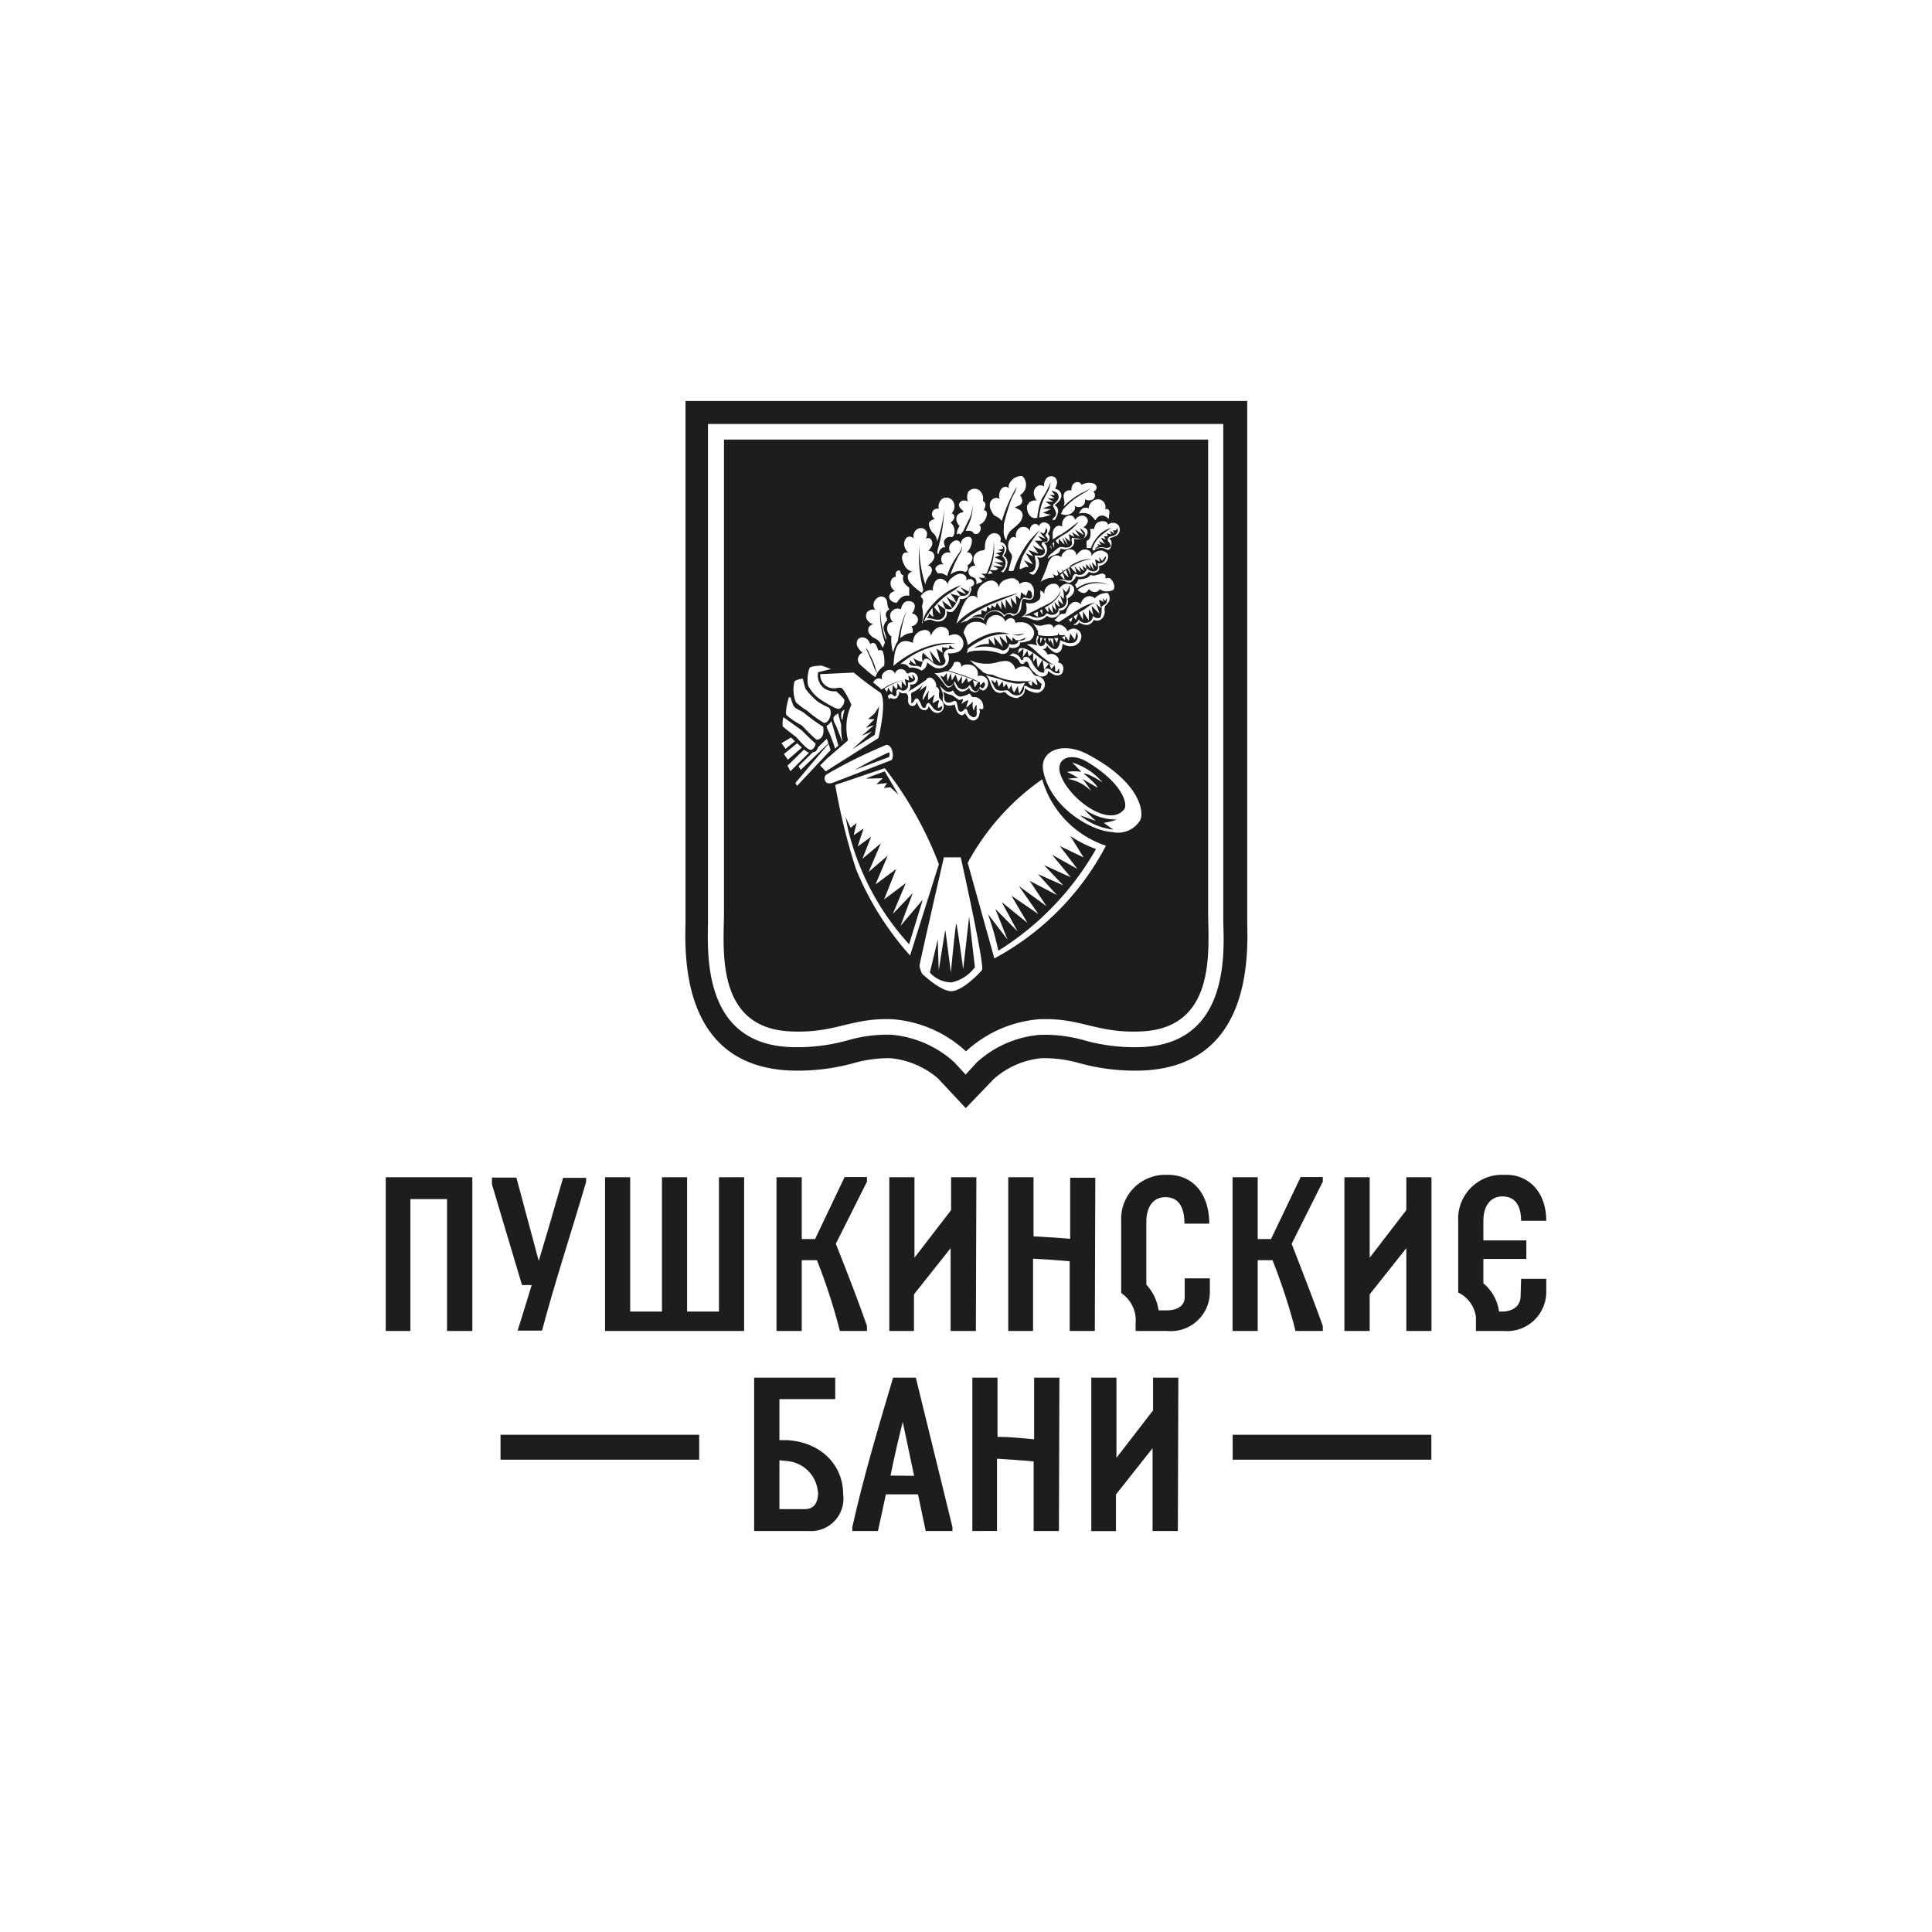
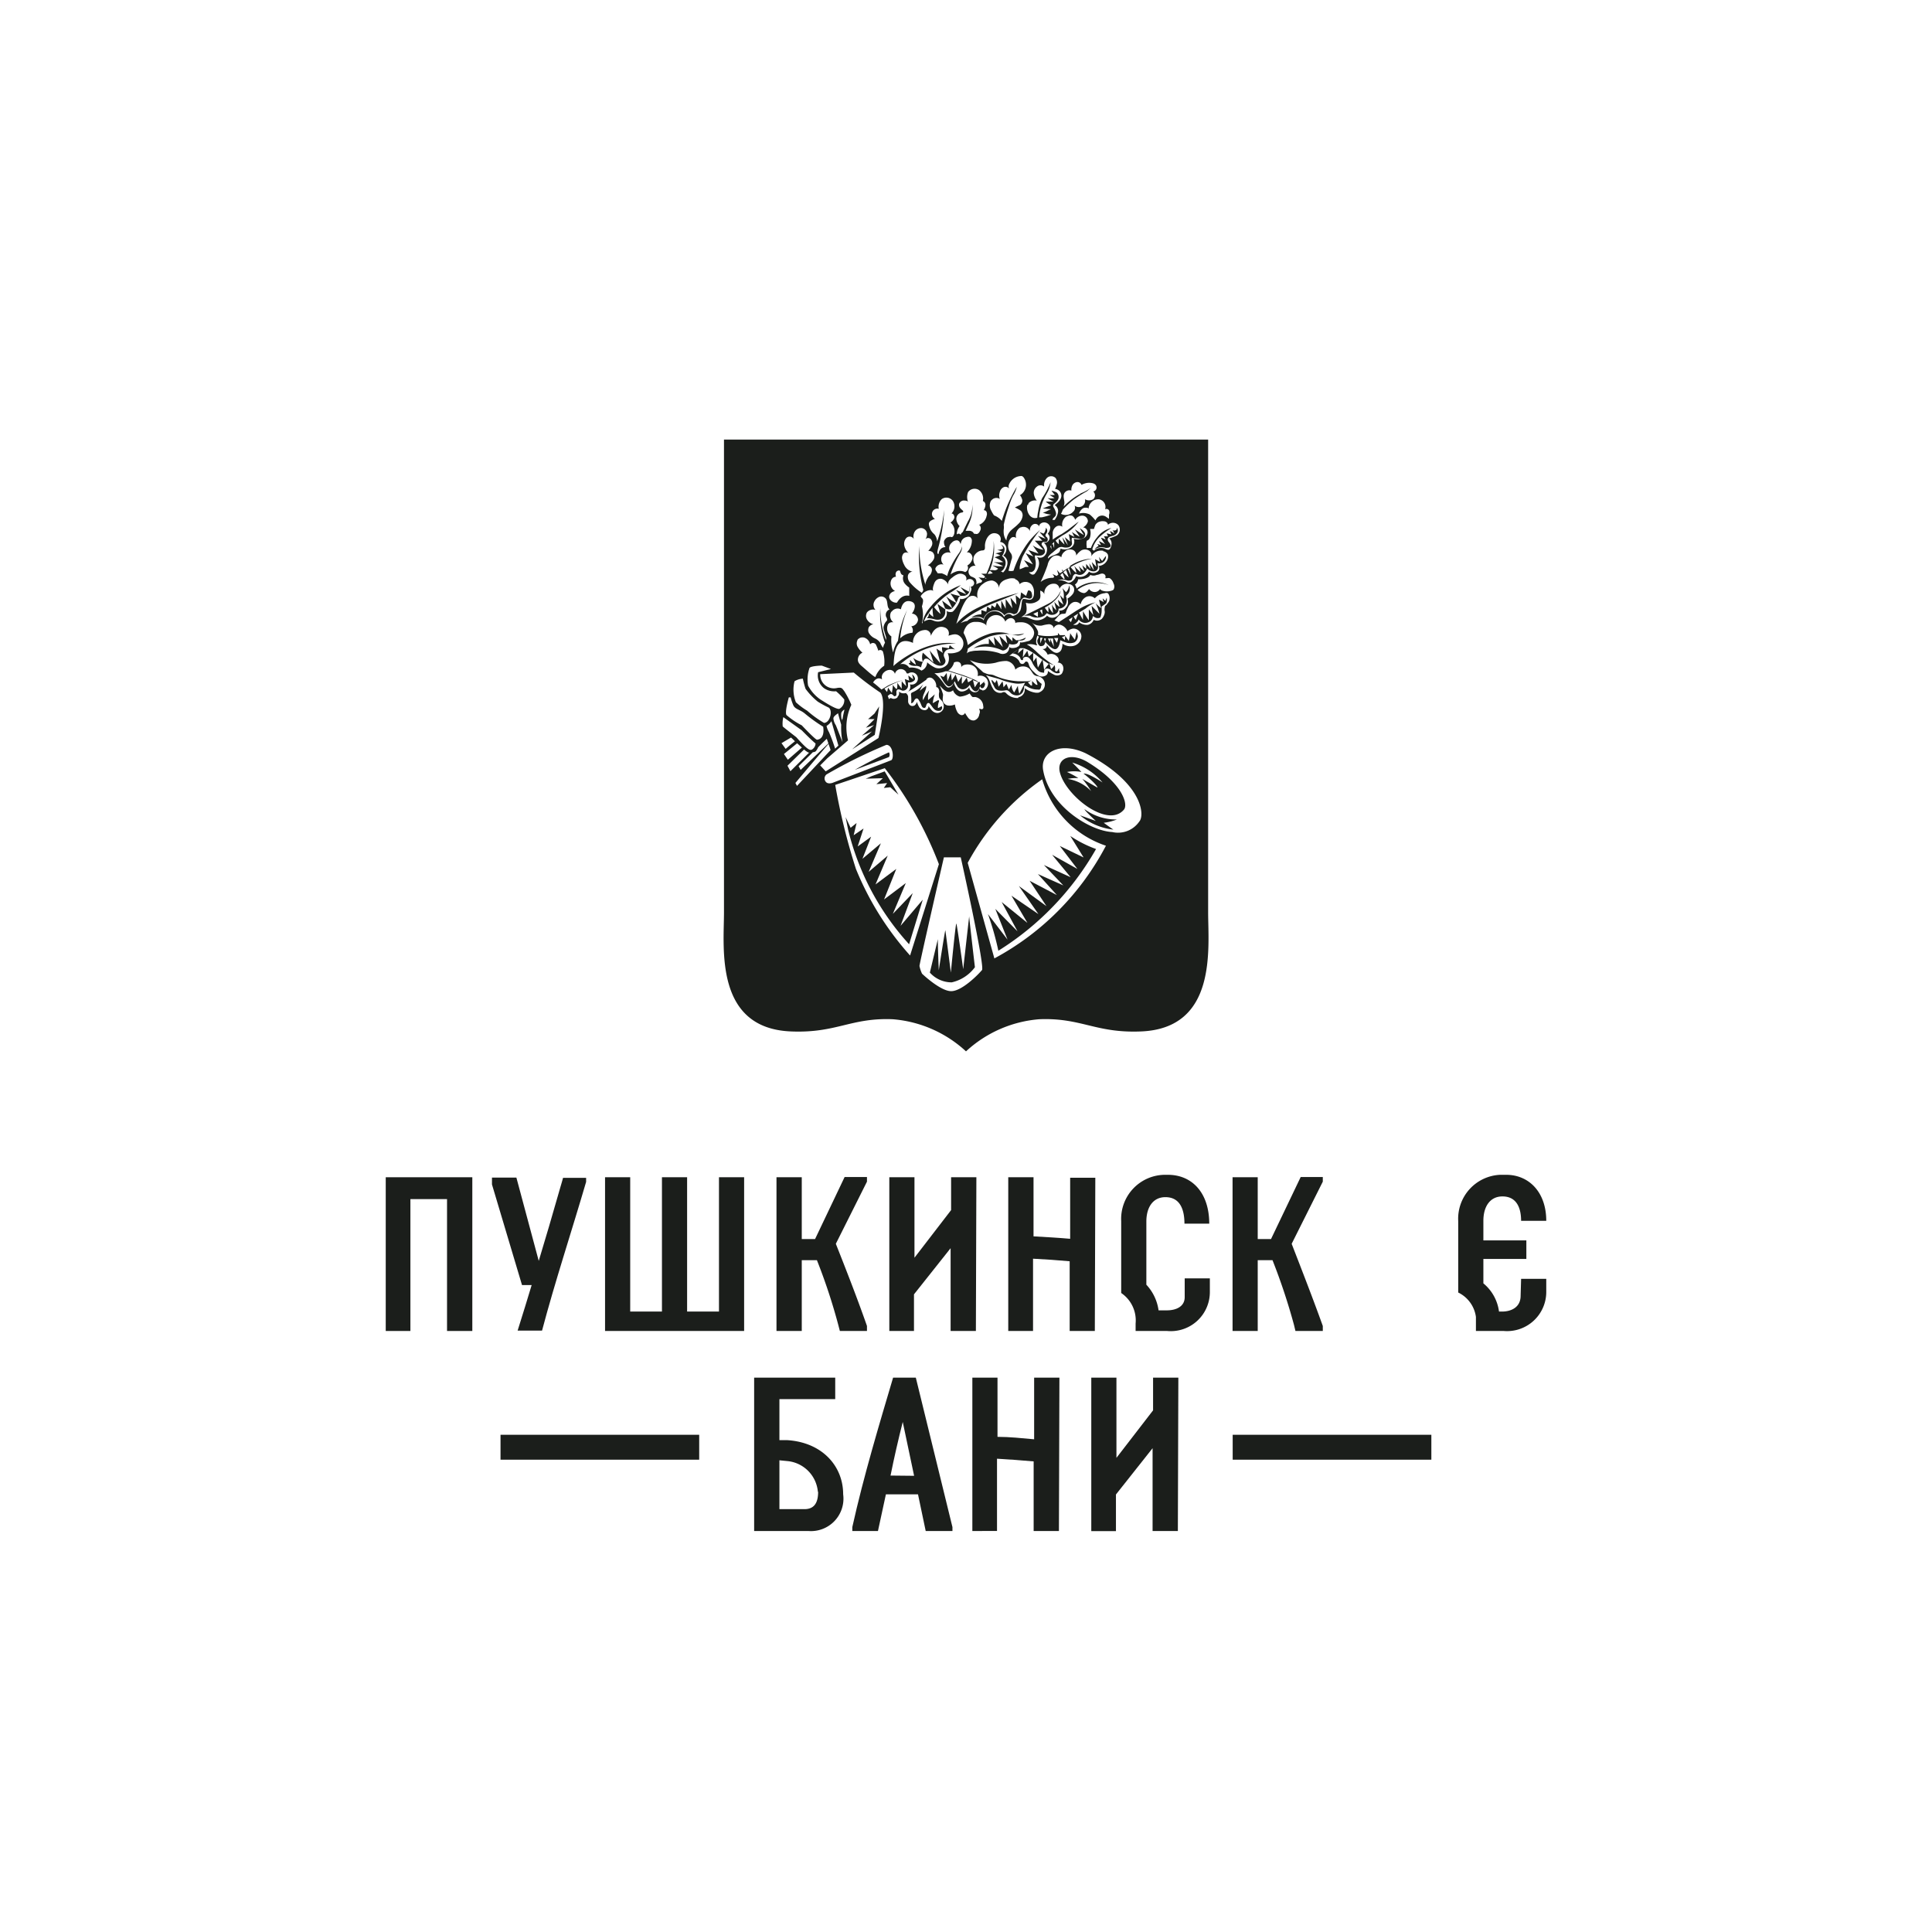
<svg xmlns="http://www.w3.org/2000/svg" id="Слой_1" data-name="Слой 1" viewBox="0 0 158.22 158.22">
  <defs>
    <style>.cls-1{fill:#1b1e1b;}</style>
  </defs>
-   <path class="cls-1" d="M102.14,75.53c0-.29,0-.56,0-.81V32.84h-46V74.72c0,.25,0,.52,0,.81-.07,2.92-.26,11.79,8.6,12.14a17.25,17.25,0,0,0,5.19-.61,10.32,10.32,0,0,1,3-.4,7,7,0,0,1,3.88,1.65l2.28,2.44,2.31-2.4a6.85,6.85,0,0,1,3.91-1.69,10.44,10.44,0,0,1,3.06.4,17.14,17.14,0,0,0,5.18.61C102.4,87.32,102.21,78.45,102.14,75.53ZM93.47,85.75a15.23,15.23,0,0,1-4.66-.55,11.8,11.8,0,0,0-3.65-.45A8.69,8.69,0,0,0,80,87l-.92,1-.92-1A8.77,8.77,0,0,0,73,84.74a11.59,11.59,0,0,0-3.59.46,15.3,15.3,0,0,1-4.67.55c-7-.27-6.82-7.21-6.76-10.17,0-.31,0-.6,0-.86v-40h42.2v40c0,.26,0,.55,0,.86C100.29,78.54,100.45,85.48,93.47,85.75Z" />
  <path class="cls-1" d="M73.75,75.82l1-2.68-1.63,1.7,1.06-2.52-1.78,1.34,1-2.5L71.7,72.43l1-2.36L71.14,71.4l1-2.34-1.51,1.27.71-1.81-1.1.8.48-1.47-.81.55.24-1-.49.39-.41-.87.2,1a21.44,21.44,0,0,0,5,9.41l1.12-3.65Z" />
  <path class="cls-1" d="M77.87,79.65s-.43-3.36-.45-3.46-.54,3.27-.54,3.27-.1-2.42-.07-2.56-.66,2.75-.66,2.75a2.4,2.4,0,0,0,1.79.8,3.25,3.25,0,0,0,1.9-1.24s-.47-4-.47-4.17l-.49,4.33s-.5-3.64-.56-3.73S77.87,79.65,77.87,79.65Z" />
  <path class="cls-1" d="M86.79,69.28l1.44,1.88L86.16,70l1.52,1.84-2.19-1,1.59,1.67L85,71.58l1.55,1.72-2.23-1.17,1.38,2.08-2.26-1.65,1.6,2.3-2.21-1.51,1.31,2.23-2.11-1.71,1.3,2.4-1.82-1.84,1,2.52-1.6-2.09a23.71,23.71,0,0,1,.85,3,23.54,23.54,0,0,0,8-8.33,9.52,9.52,0,0,1-2.11-1.07l1.09,1.76Z" />
  <polygon class="cls-1" points="71.77 64.22 72.65 64.13 72.38 64.53 72.91 64.47 73.58 65.08 72.45 63.17 71.36 63.57 70.9 63.77 72.3 63.73 71.77 64.22" />
  <path class="cls-1" d="M70,63.05,72.8,62a.38.38,0,0,0,0-.39A30.63,30.63,0,0,0,70,63.05Z" />
  <path class="cls-1" d="M89,62.37c-1.33-.75-2.39-.27-2.23.75.34,1.91,3.88,4.76,5.25,3.21C92.43,65.94,92,64.17,89,62.37Zm.84,2.11-1.2-.69a7.75,7.75,0,0,1,.72,1,3.38,3.38,0,0,0-1.92-1,3.51,3.51,0,0,1,.87-.07,7.45,7.45,0,0,0-.93-.5,3.18,3.18,0,0,1,1.18,0s-.33-.36-.75-.77a5.15,5.15,0,0,1,2.48,1.63s-1.22-.82-1.56-.72C88.67,63.28,89.75,64.16,89.88,64.48Z" />
  <path class="cls-1" d="M89.74,67.23l-1.29-.46a5.11,5.11,0,0,0,2.73,1.17c-.49-.33-.79-.56-.79-.56a4.33,4.33,0,0,0,1.08-.27,4.37,4.37,0,0,1-2.65-.84C88.78,66.35,89.74,67.23,89.74,67.23Z" />
  <path class="cls-1" d="M72,57.85l-.39.59-.52.45h.53l-.71.71.67-.22-1,.87.83-.35-1.63,1.47,1.86-1.19Z" />
-   <path class="cls-1" d="M79.76,58.21a1,1,0,0,1-.06-.76l-.55.51c0-.21.1-.42.16-.63a1.44,1.44,0,0,0-.58.35l.13-.34s0-.08,0-.09l-.32.08L78.07,57c-.13-.11-.28-.1-.44-.16a4.37,4.37,0,0,1-.43-.22c.21.26,0,.67.29.88a.53.53,0,0,0,.41,0c.11,0,.22-.15.34-.09s.12.14.13.22l.08.35c0,.12.07.26.18.3s.25-.07.34-.17a.2.2,0,0,1,.09-.06c.1,0,.15.11.18.21a.66.66,0,0,0,.35.43.3.3,0,0,0,.2.05.26.26,0,0,0,.19-.19.83.83,0,0,0,0-.27v-.57A.79.79,0,0,0,79.76,58.21Z" />
  <path class="cls-1" d="M77.71,53s.06,0,0,.07-.06,0-.1,0L77.15,53a1,1,0,0,0,.07.47l-.53-.35c.11.4.22.81.34,1.21-.31-.34-.61-.7-.9-1.07l.32,1-.87-.81a1.07,1.07,0,0,0,0,.75,1.49,1.49,0,0,1-.8-.33,2.45,2.45,0,0,1,.23.56,1.32,1.32,0,0,1-.48-.4,2.48,2.48,0,0,1,0,.27l-.1,0c0,.15.24.21.37.23s.17,0,.26,0a.82.82,0,0,1,.37.13,1.76,1.76,0,0,1,.21-.58.4.4,0,0,1,.1-.12.32.32,0,0,1,.33.06c.15.1.29.24.45.34a.88.88,0,0,0,.54.16.41.41,0,0,0,.37-.37c0-.17-.12-.31-.14-.47a.52.52,0,0,1,.32-.49,1.06,1.06,0,0,1,.61,0,3.65,3.65,0,0,1-.43-.35Z" />
  <path class="cls-1" d="M74.62,57.59c.11,0,.19-.1.24-.2s.13-.21.24-.19a.22.22,0,0,1,.14.13,1.79,1.79,0,0,1,.2.39,1,1,0,0,0,.09.18.2.2,0,0,0,.19.07c.08,0,.11-.13.14-.22s.08-.18.17-.18a.18.18,0,0,1,.14.09c.11.12.19.27.31.39a.5.5,0,0,0,.46.16c.16,0,.28-.25.18-.38l-.25.14-.06,0s0-.06,0-.1a1.35,1.35,0,0,1,.08-.4.14.14,0,0,0,0-.11.11.11,0,0,0-.11,0l-.39.23a2.59,2.59,0,0,1,.17-.73l-.55.47a1.82,1.82,0,0,1,.09-.8,3.54,3.54,0,0,0-.5.81c-.14-.38.29-.76.25-1.17a4.17,4.17,0,0,0-.53.41,5.12,5.12,0,0,1,.3-.57,2.14,2.14,0,0,1-.81.65c-.17.08-.22.08-.2.27A3.28,3.28,0,0,1,74.62,57.59Z" />
-   <path class="cls-1" d="M71.94,55.3a2.85,2.85,0,0,1-.29-.75,6.42,6.42,0,0,0-.37-.85c-.07-.12-.11-.25-.17-.37s-.18-.22-.24-.35c.23.55.5,1.07.69,1.63A3.08,3.08,0,0,0,71.94,55.3Z" />
  <path class="cls-1" d="M90.9,43.48l.12.28a2.28,2.28,0,0,1-.38-.09,1.53,1.53,0,0,0,.1.25H90.4a1.16,1.16,0,0,1,.14.28,1,1,0,0,0-.38-.16,3.58,3.58,0,0,0,.34.52L90,44.31a2.59,2.59,0,0,0,.17.33l-.31-.09.11.16a.83.83,0,0,0-.34.3,1,1,0,0,1,.92-.14c.14,0,.38,0,.41-.19a.59.59,0,0,0-.14-.27.34.34,0,0,1-.1-.28.28.28,0,0,1,.15-.17l.22-.07a.58.58,0,0,0,.43-.31.37.37,0,0,0-.07-.38.16.16,0,0,1-.08.22.34.34,0,0,1-.26,0,1,1,0,0,1,.15.28A1.62,1.62,0,0,0,90.9,43.48Z" />
  <path class="cls-1" d="M98.94,74.72V36H59.29V74.72c0,2.9-.79,9.51,5.51,9.75,3.71.15,4.87-1.14,8.31-1a10,10,0,0,1,6,2.63,10,10,0,0,1,6-2.63c3.44-.14,4.61,1.15,8.31,1C99.72,84.23,98.94,77.62,98.94,74.72ZM91.58,43a.6.6,0,0,1-.12.85,4.19,4.19,0,0,1-.62.24.54.54,0,0,1,.19.44c0,.14-.09.46-.23.49s-.31-.1-.45-.13a.85.85,0,0,0-.76.21s-.09-.07-.14-.1a2.3,2.3,0,0,1,.57-1,5.91,5.91,0,0,1,1-.76,2,2,0,0,0-1.16.75,2.9,2.9,0,0,0-.52.89.69.69,0,0,0-.24,0H89a.11.11,0,0,1,0-.08,1.46,1.46,0,0,1,0-.51s.11-.06.15-.09a.5.5,0,0,0,.12-.21,1.27,1.27,0,0,0,0-.67h.32a2.38,2.38,0,0,1,.13-.36.81.81,0,0,1,.19-.18.79.79,0,0,1,.5-.09c.15,0,.33.13.32.29A.6.6,0,0,1,91.58,43Zm-1.12,7a.54.54,0,0,1,0,.25,1,1,0,0,1-.22.42.58.58,0,0,1-.67.09.7.7,0,0,1-.48.41,1,1,0,0,1-.71-.21.35.35,0,0,1-.22.21.84.84,0,0,1-.27,0c.07-.06.21-.11.26-.18a.66.66,0,0,0,.19-.26A.65.65,0,0,0,89,51c.52-.1.47-.54.53-.55a.48.48,0,0,0,.58.12.1.1,0,0,0,0,0,1.5,1.5,0,0,0,.11-.55c0-.18,0-.35,0-.35l.33-.23c.15-.12.08-.5.08-.5l-.11.27L90.3,49a1.23,1.23,0,0,0,.1.32,3.29,3.29,0,0,0-.4-.21s.12.54.18.7a4.29,4.29,0,0,1-.45-.4,4.1,4.1,0,0,1,.31.86l-.64-.65a5.59,5.59,0,0,0,.14.76l-.37-.48s0,.6,0,.9c-.18-.23-.48-.75-.48-.75s0,.47,0,.72l-.33-.6.53-.32a3.3,3.3,0,0,1,.83-.52,4.19,4.19,0,0,0-1.33.54c-.38.22-.73.47-1.09.7l-.59.38-.36-.15c.21-.17.34-.46.62-.53.09,0,.28,0,.31-.06a1.77,1.77,0,0,1,.18-.45.86.86,0,0,1,.41-.43.56.56,0,0,1,.63.16.88.88,0,0,1,.44-.6.64.64,0,0,1,.72.11,1.2,1.2,0,0,1,.82-.42.32.32,0,0,1,.24,0,.36.36,0,0,1,.1.15.67.67,0,0,1,0,.52,1.12,1.12,0,0,1-.16.22c0,.06-.15.12-.17.19S90.44,49.89,90.46,50Zm-5.07,3.16a.91.91,0,0,1,.41.46.64.64,0,0,1,.75.13.44.44,0,0,1,.15.25.24.24,0,0,1-.1.26.45.45,0,0,1,.43.24.61.61,0,0,1,0,.51.42.42,0,0,1-.13.21.59.59,0,0,1-.64,0,2.6,2.6,0,0,1-.45-.28.36.36,0,0,1-.23.41.59.59,0,0,1-.5,0,1.49,1.49,0,0,1-.4-.31,1.46,1.46,0,0,1-.4-.53,1.06,1.06,0,0,0-.09-.25.16.16,0,0,0-.22-.06.44.44,0,0,0-.08.1.23.23,0,0,1-.34,0,.56.56,0,0,1-.09-.17,1,1,0,0,0-.66-.42l-.14,0a7,7,0,0,1,.91-.63l.16,0h.09a2.15,2.15,0,0,1,.38.15,4.49,4.49,0,0,1,.69.44,9.42,9.42,0,0,0,1,.7c-.14.15-.38.49-.38.49L85.38,54l-.38.67a5.26,5.26,0,0,1-.12-.83l-.26.34a7.17,7.17,0,0,1,0-.73l-.36.31-.13-.47-.37.55.06-.73-.46.4.09-.36-.53.37a.76.76,0,0,1,.63.35.39.39,0,0,0,.07.16.12.12,0,0,0,.16,0,.36.36,0,0,0,0-.09c.06-.17.33-.19.48-.07a1.29,1.29,0,0,1,.31.47,2.21,2.21,0,0,0,.36.49.6.6,0,0,0,.47.25.12.12,0,0,0,.11,0s0-.08,0-.13a.25.25,0,0,1,.26-.2.5.5,0,0,1,.32.15,1.37,1.37,0,0,0,.3.19.46.46,0,0,0,.41,0,.62.62,0,0,1-.06-.38,1.48,1.48,0,0,0-.13.21c0,.06-.15.1-.2,0a.13.13,0,0,1,0-.1c0-.12,0-.23-.06-.35a.79.79,0,0,1-.28.32,2.44,2.44,0,0,0-.15-.48,2.3,2.3,0,0,0,.39.17,9,9,0,0,1-1.39-1.07,4.46,4.46,0,0,0-.63-.52l-.2-.11a1.41,1.41,0,0,1,.76.06l.1,0a.47.47,0,0,1-.09-.36c0-.16.06-.29.09-.43a.29.29,0,0,0,.12.07c0,.11-.09.21-.12.32a.51.51,0,0,0,.21.46.19.19,0,0,0,.16,0c.26,0,.28-.35.28-.35s.5.64.83.61.4-.73.4-.73a3.07,3.07,0,0,0,.43.17,1,1,0,0,0,.74,0,.61.61,0,0,0,.27-.5,1.33,1.33,0,0,0-.1-.34l-.14.63a5.3,5.3,0,0,1-.39-.54c0,.21-.08.43-.11.64l-.34-.48,0,0a2.71,2.71,0,0,1-.4,0,2.21,2.21,0,0,1-.15-.18l0,.18A3.89,3.89,0,0,1,85,52a.74.74,0,0,0,0-.31,2.11,2.11,0,0,0-.53-.73,1.08,1.08,0,0,0,.86.27,2.83,2.83,0,0,1,.58-.11c.19,0,.41.17.37.36a.47.47,0,0,1,.6-.3.93.93,0,0,1,.54.51,1,1,0,0,1,.45-.21.65.65,0,0,1,.69.6.83.83,0,0,1-.55.79,1.11,1.11,0,0,1-1-.16,1.33,1.33,0,0,1-.09.49.45.45,0,0,1-.38.27.55.55,0,0,1-.3-.11,1.72,1.72,0,0,1-.51-.53C85.75,53.06,85.59,53.16,85.39,53.15Zm-2,4a1.24,1.24,0,0,1-1-.4.35.35,0,0,0-.13-.08c-.07,0-.14,0-.21.05a.66.66,0,0,1-.74-.36c-.16-.25-.22-.55-.36-.81a1.53,1.53,0,0,0-.21-.27c.37.14.76.21,1.17.35a5.42,5.42,0,0,0,1.3.34,2.07,2.07,0,0,0,.74-.07l-.47.9a2.41,2.41,0,0,1-.12-.65l-.3.55a1,1,0,0,1-.22-.63l-.22.39-.2-.47-.24.29a3.85,3.85,0,0,0-.08-.49l-.32.44a5.62,5.62,0,0,0-.15-.55,2.13,2.13,0,0,1-.16.25,3.2,3.2,0,0,0-.25-.27c-.07.11.14.44.19.55a.69.69,0,0,0,.13.2.63.63,0,0,0,.23.12,1.41,1.41,0,0,0,.54,0,.45.45,0,0,1,.2,0,.72.72,0,0,1,.22.17.72.72,0,0,0,.51.24.56.56,0,0,0,.5-.24,1,1,0,0,0,.13-.41s0-.09,0-.12a.14.14,0,0,1,.15,0,.37.37,0,0,1,.14.07,1.61,1.61,0,0,0,.83.22.37.37,0,0,0,.15,0,.31.31,0,0,0,.11-.22l.06-.24a2,2,0,0,1-.46-.46c0,.18.08.35.12.53a0,0,0,0,1,0,0s-.07,0-.1,0-.24-.2-.35-.31l0,.29s0,0,0,.06-.09,0-.12,0l-.22-.24a1.92,1.92,0,0,0,.31-.18.86.86,0,0,1-.41.09h0c-.26,0-.55,0-.71,0a5.65,5.65,0,0,1-1.23-.21,6.39,6.39,0,0,1-.73-.27c-.22-.1-.39-.05-.6-.13s-.19-.08-.29-.12c-.38-.37-.87-.76-1.09-1a3.28,3.28,0,0,0,2.12.21,2.93,2.93,0,0,1,.87-.14.85.85,0,0,1,.73.71.89.89,0,0,1,.88-.23c.32.1.39.32.57.56s.38.16.61.28a.68.68,0,0,1,0,1.2.75.75,0,0,1-.18.08h-.21a1.93,1.93,0,0,1-.91-.38A.63.63,0,0,1,83.4,57.1Zm-3.2,1.38a.58.58,0,0,1-.42.46.53.53,0,0,1-.46-.19,2.65,2.65,0,0,1-.28-.43.28.28,0,0,1-.32.18.54.54,0,0,1-.31-.25,1.81,1.81,0,0,1-.2-.62,1.07,1.07,0,0,1-.55.09.5.5,0,0,1-.42-.33c-.06-.19,0-.39,0-.57a3.27,3.27,0,0,0-.28-.72c.09,0,.56.82,1.1.37a.82.82,0,0,0,.56.52,1.87,1.87,0,0,0,.8-.26s.17.27.24.29a.68.68,0,0,0,.2,0,.78.78,0,0,1,.67.75.29.29,0,0,1,0,.18.15.15,0,0,1-.16.07c-.06,0-.12-.08-.17,0A.42.42,0,0,1,80.2,58.48Zm-6.69-1.43a.44.44,0,0,1-.46.09s-.11-.07-.16,0a.15.15,0,0,0-.09.06h0A.87.87,0,0,0,72.7,57c.13-.12.26-.25.43-.08s.05.07.09.09.16,0,.19-.09a2,2,0,0,0,0-.23.25.25,0,0,1,.08-.21.26.26,0,0,1,.21,0l.2.08a.42.42,0,0,0,.38-.17.36.36,0,0,0,.08-.19,3.19,3.19,0,0,0,0-.32.58.58,0,0,0,.54-.18.21.21,0,0,0,0-.23.54.54,0,0,0-.21-.24,1.65,1.65,0,0,1,.09.4l-.39-.31a2,2,0,0,0,.07.42l-.36-.13.11.58a3.05,3.05,0,0,1-.36-.41,5.31,5.31,0,0,0,0,.62,5.13,5.13,0,0,1-.36-.48c0,.17,0,.52-.08.51a1.93,1.93,0,0,1-.29-.34c0,.21-.08.66-.08.66s-.22-.29-.31-.44l-.08.36a3,3,0,0,1-.22-.28A7.06,7.06,0,0,1,74,55.68a7.13,7.13,0,0,0-1.27.46l-.54.33c-.22-.2-.45-.4-.69-.58.18-.29.44-.44.74-.25a.54.54,0,0,1,.16-.58.69.69,0,0,1,.5-.2.44.44,0,0,1,.39.33.5.5,0,0,1,.42-.39.51.51,0,0,1,.51.26s0,.08.08.09a.18.18,0,0,0,.09,0,.5.5,0,1,1,.13.89.57.57,0,0,1-.22.66.59.59,0,0,1-.69-.07A.39.39,0,0,1,73.51,57.05Zm-.49-7a.6.6,0,0,1,.77-.21s.12-.83.8-.65.13,1,.09,1a.53.53,0,0,1,.51.52.61.61,0,0,1-.55.52.51.51,0,0,1,.09.53,1.56,1.56,0,0,0-1,.46,8.25,8.25,0,0,1,.57-2.33,7.92,7.92,0,0,0-.75,2.53,2.74,2.74,0,0,0-.4.95A3.61,3.61,0,0,1,73,52.12a.79.79,0,0,1-.27-1,.41.41,0,0,1,.44-.15A.67.67,0,0,1,73,50.08Zm3.55-2.44a.51.51,0,0,1,.6-.25.86.86,0,0,1,.5.47c-.08-.23.14-.47.35-.61A1.42,1.42,0,0,1,78.5,47a.59.59,0,0,1,.5.1.38.38,0,0,1,.1.48.4.4,0,0,1,.41-.15.35.35,0,0,1,.27.33.31.31,0,0,1-.3.29c.17.16,0,.43-.09.65s-.63.47-.79.31c.14.17-.42,1-.6,1.09a.62.62,0,0,1-.48-.06.68.68,0,0,1-.36.79.84.84,0,0,1-.35.07c-.47,0-.52-.34-1.14,0a1.79,1.79,0,0,1,.2-.42l.19-.29a.47.47,0,0,1-.16.44s.14,0,.18,0a3.73,3.73,0,0,1,.46.09.87.87,0,0,0,.48,0,.63.63,0,0,0,.39-.52,2.11,2.11,0,0,0,0-.26s0-.11,0-.11.36.17.55,0a.12.12,0,0,0,.05-.05,2.22,2.22,0,0,0,.44-.72.4.4,0,0,1,.11-.2c.11-.1.28-.05.42-.07a.52.52,0,0,0,.4-.33.68.68,0,0,0,0-.52.86.86,0,0,1,0,.45.05.05,0,0,1,0,.05s0,0-.07,0l-.64-.35c.11.18.35.4.45.58-.2-.1-.82-.35-.82-.35s.3.38.36.49c-.19,0-.84-.21-.84-.21a3.93,3.93,0,0,1,.5.77,3.19,3.19,0,0,1-.84-.54,7.6,7.6,0,0,1,.51,1c-.19-.18-.84-.64-.84-.64l.28.72-.65-.45c.07.24.18.58.25.82a2.82,2.82,0,0,1-.53-.56l0,0a5.87,5.87,0,0,1,1.19-1.09,8.29,8.29,0,0,0,1-.71,6,6,0,0,0-1,.48,5.71,5.71,0,0,0-1.46,1.27,2.87,2.87,0,0,0-.67,1.22s0,.09,0,.14l-.06,0a2.76,2.76,0,0,0,0-1.37c.22-.71,0-.59-.1-.83.28-.48.91-.62,1.06-.4C76.3,48.27,76.48,47.83,76.57,47.64Zm3.23-2.17a.85.85,0,0,1,.63-.42c.25,0,.25-.13.24-.37,0-.5.37-1.23,1-1a.48.48,0,0,1,.24.67.58.58,0,0,1,.51.46.73.73,0,0,1-.25.66.67.67,0,0,1,.34.68,1.19,1.19,0,0,1-.36.71.24.24,0,0,0-.19-.08.59.59,0,0,0,.18-.13.61.61,0,0,0,.15-.26.69.69,0,0,0-.22-.88s.55-.74-.13-.95a.36.36,0,0,1,.21.34,1.72,1.72,0,0,1-.5.11c.09,0,.33.08.43.12a3,3,0,0,1-.55.16,2.44,2.44,0,0,1,.4.16l-.47.16a4.27,4.27,0,0,1,.71.39,3.81,3.81,0,0,1-.79,0,5.56,5.56,0,0,1,.78.34,2.91,2.91,0,0,1-.88-.07c.12.08.34.19.47.27a.38.38,0,0,1-.34.13,1,1,0,0,0-.34,0,4.69,4.69,0,0,0,.31-2.41,4.62,4.62,0,0,1-.26,1.84,6.23,6.23,0,0,1-.33.85,3.1,3.1,0,0,1-.43,0,3.46,3.46,0,0,1,.31.22c0,.05-.05.09-.07.14l-.49-.06c.09,0,.25.23.34.27h0c0,.05-.06.11-.1.16a.93.93,0,0,0-.39.15.6.6,0,0,0-.08-.48,1.35,1.35,0,0,0-.34-.17.48.48,0,0,1-.18-.58.51.51,0,0,1,.55-.29A.79.79,0,0,1,79.8,45.47Zm3.78-2.29a.56.56,0,0,1,.78.3.55.55,0,0,1,.25-.56.36.36,0,0,1,.52.21c-.07-.17.12-.34.31-.37a.51.51,0,0,1,.58.4.82.82,0,0,1-.21.52.42.42,0,0,1-.33.74.65.65,0,0,1,.27.64.69.69,0,0,1-.28.5.5.5,0,0,1-.55,0,.92.92,0,0,1,.12.88,1.59,1.59,0,0,1-.31.54c-.17.12-.33,0-.46-.16h0a.74.74,0,0,0,.21,0,.44.44,0,0,0,.3-.32,1.35,1.35,0,0,0,0-.77c0-.09-.06-.22,0-.27a.18.18,0,0,1,.1,0,1.28,1.28,0,0,0,.39,0,.42.42,0,0,0,.3-.23c.08-.22-.11-.44-.25-.64a.15.15,0,0,1,0-.09c0-.08.08-.13.15-.15a.85.85,0,0,0,.23,0,.22.22,0,0,0,.09-.3c0-.08-.14-.12-.16-.21s.06-.17.11-.25a.35.35,0,0,0-.08-.4.54.54,0,0,1-.06.25c0,.09-.12.23-.12.23l-.34-.13.49.55L85,43.88l.36.4-.62,0,.72.75a2.17,2.17,0,0,1-.89-.37l.48.68-.83-.3a6.69,6.69,0,0,0,.42.54L84,45.3l.59.92-.73-.35.39.56-.28,0a4.68,4.68,0,0,1-.46.19h0a1.74,1.74,0,0,1,0-.22,5.88,5.88,0,0,1,.23-.79,13.43,13.43,0,0,1,1.44-2.22,9.47,9.47,0,0,0-.83.84A8.12,8.12,0,0,0,83,46.74a.83.83,0,0,1-.41,0s0,0,0,0c.07-.29.16-.58.23-.87a.56.56,0,0,0-.08-.62.93.93,0,0,1-.16-.74.73.73,0,0,1,.21-.44.3.3,0,0,1,.43,0A.78.78,0,0,1,83.58,43.18Zm3.77-.9a.51.51,0,0,1,.49-.06.75.75,0,0,1,.23.32.66.66,0,0,1,.6-.34.46.46,0,0,1,.43.48.8.8,0,0,1-.39.48.41.41,0,0,1,.36.48.58.58,0,0,1-.45.45,1.22,1.22,0,0,1-.68,0,.58.58,0,0,1-.27.75.92.92,0,0,1-.82.05c.05,0-.08.31-.12.33-.34.26-.65.22-.89.5a.48.48,0,0,1,0-.12l0,0a1.26,1.26,0,0,1,.34-.35c.14-.12.28-.25.43-.36a.49.49,0,0,1,.49-.1,1,1,0,0,0,.42,0,.4.4,0,0,0,.28-.27c0-.17-.06-.35,0-.51l.54.07a.55.55,0,0,0,.42-.06.36.36,0,0,0,.06-.46,1,1,0,0,0-.39-.33l.35.56c-.19-.1-.56-.35-.75-.47.12.17.29.43.4.6a4.36,4.36,0,0,1-.64-.39l.21.41-.46-.23.11.61-.44-.36.26.67L87,44l.18.59a2.62,2.62,0,0,1-.46-.48,2.31,2.31,0,0,0,0,.46,1,1,0,0,1-.27-.3,4.83,4.83,0,0,1,.58-.43,3.88,3.88,0,0,0,1.31-1.13l-.91.7-.49.33a4.93,4.93,0,0,0-.73.45l0,0c0-.19,0-.37,0-.57a.69.69,0,0,1,.27-.48.43.43,0,0,1,.52,0A.82.82,0,0,1,87.35,42.28Zm3,2.83a.53.53,0,0,1,.38.26.59.59,0,0,1,0,.37.85.85,0,0,1-.76.58.32.32,0,0,1,0,.39.58.58,0,0,1-.78.07.83.83,0,0,1-1.06.37.88.88,0,0,1-.39.48.4.4,0,0,1-.26.06,1.63,1.63,0,0,1-.19-.09,1.23,1.23,0,0,0-.66-.11,1.16,1.16,0,0,1,.73,0,.43.43,0,0,0,.33,0c.11,0,.14-.18.18-.3S88,47,88.08,47a.7.7,0,0,1,.19.06.5.5,0,0,0,.48-.1,1.09,1.09,0,0,0,.29-.41.66.66,0,0,0,.52.24.36.36,0,0,0,.33-.19c.07-.14,0-.32,0-.48a.55.55,0,0,0,.68-.59c-.11.13-.21.27-.31.41A2.64,2.64,0,0,1,90,45.6l.09.42-.41-.23.11.64-.38-.4.18.68-.39-.58.11.47-.36-.42,0,.41-.32-.3.16.48a2.67,2.67,0,0,1-.46-.43,1.8,1.8,0,0,1,.17.51,3.64,3.64,0,0,1-.53-.51,2.11,2.11,0,0,1,.18.59,2.73,2.73,0,0,1-.47-.49,4.76,4.76,0,0,1,1.76-.69,3.45,3.45,0,0,0-1.72.54l-.1.07,0,0s0,0,0,.06-.14.09-.22.14-.07-.09-.1-.15l.06.18-.28.18a1.34,1.34,0,0,1-.11-.14c0,.05,0,.11.07.17l-.24.15,0,0-.24-.28.12.38-.15.12L86.18,47a.58.58,0,0,1,.15.25l-.08.07h-.11a1.58,1.58,0,0,0-.92.34,13.41,13.41,0,0,0,.57-1.38,1.14,1.14,0,0,1,.36-.64.57.57,0,0,1,.77,0,.63.63,0,0,1,.25-.45.67.67,0,0,1,.61-.18.45.45,0,0,1,.35.49,1.6,1.6,0,0,1,.43-.43.65.65,0,0,1,.59,0,.41.41,0,0,1,.21.51A.91.91,0,0,1,90.36,45.11Zm-3,4.54a.61.61,0,0,1-.61.32.29.29,0,0,1,0,.3.66.66,0,0,1-.24.2.6.6,0,0,1-.74-.08,1.08,1.08,0,0,1-1.22.3c-.17-.06-.34-.14-.51-.19a2.6,2.6,0,0,0-.39,0,1.24,1.24,0,0,0,.32-.23c.24-.26.06-.94.06-.94a1.09,1.09,0,0,0,1-.16c.22-.15.21-.39.18-.63a1.46,1.46,0,0,0,0-.2.51.51,0,0,1,.34.3.77.77,0,0,1,.93-.85.44.44,0,0,1,.3.41.7.7,0,0,1,.88-.38.5.5,0,0,1,.3.27.57.57,0,0,1-.09.53,1.39,1.39,0,0,1-.43.37A.81.81,0,0,1,87.38,49.65Zm-4,3.28c-.09.11-.66.18-.69,0a.57.57,0,0,1-.24.52.64.64,0,0,1-.6,0,4.8,4.8,0,0,0-1.81-.19,1.68,1.68,0,0,0-.45.05c-.09,0-.34.09-.39.19a1.63,1.63,0,0,0,.1-.41,7.57,7.57,0,0,1,1.8-1,5.35,5.35,0,0,1,1.06-.19,2.73,2.73,0,0,1,.57,0,4.64,4.64,0,0,0,.65.11.87.87,0,0,0,.54-.17,2.53,2.53,0,0,1-.55.09,2.56,2.56,0,0,1-.55,0,2.68,2.68,0,0,0-1.91,0,5.59,5.59,0,0,0-1.61.87,3.17,3.17,0,0,0-.35-1,1.41,1.41,0,0,1,.22-.52.9.9,0,0,1,.66-.38H80a1.25,1.25,0,0,1,.43.07c.13.05.33.13.35.27a.8.8,0,0,1,1.55-.36.54.54,0,0,1,.49-.29.37.37,0,0,1,.32.43c0-.1.43-.09.51-.09a1.08,1.08,0,0,1,.86.43.72.72,0,0,1,.18.44.77.77,0,0,1-.42.66c-.07,0-.72.22-.74.08A.4.4,0,0,1,83.41,52.93Zm4.18-5.67a2.55,2.55,0,0,1-.44-.43,2,2,0,0,1,.23-.18Zm-.14-.66.11-.09.07,0a3,3,0,0,1,.14.57A4.48,4.48,0,0,1,87.45,46.6Zm-.26.8-.29-.33.18-.18A1.87,1.87,0,0,1,87.19,47.4Zm-1-2.84.21-.21c0,.17,0,.34,0,.5A1.21,1.21,0,0,1,86.24,44.56Zm0,.4-.11-.24s0,0,0,0l.07-.08Zm-3,2.44a.53.53,0,0,1,.38.41.7.7,0,0,1,.95,0,1,1,0,0,1,.23.58c0,.24,0,.48-.17.63s-.44,0-.68,0-.1.8-.35,1.06a.93.93,0,0,1-.5.32h-.08a.41.41,0,0,0-.25-.15.45.45,0,0,0-.42.25.89.89,0,0,0-1.67.3c0-.13-.41-.31-.78-.24a.86.86,0,0,0-.56.26,1.74,1.74,0,0,0-.56.19A6.45,6.45,0,0,1,80.15,50a9.25,9.25,0,0,1,1-.51l2.27-.93A16.49,16.49,0,0,0,80,49.81a6.2,6.2,0,0,0-1,.63,4.2,4.2,0,0,0-.68.65c.18-.62.63-2.05,1.12-2.25a.51.51,0,0,1,.63.17,1.08,1.08,0,0,1,.44-1.2,1.21,1.21,0,0,1,.72-.27.67.67,0,0,1,.58.65c0-.44.31-.67.73-.78A1,1,0,0,1,83.16,47.4Zm-2.44-.06a.25.25,0,0,1,0-.07.94.94,0,0,1,.12.09h0ZM80.9,47c0-.09.1-.17.14-.26a.75.75,0,0,1,.26.21A2.57,2.57,0,0,1,80.9,47ZM76.07,50.2a4.15,4.15,0,0,1,.3-.43,3.81,3.81,0,0,0,.07.75A1.42,1.42,0,0,1,76.07,50.2Zm-.39,1.4a.46.46,0,0,1,.55.48c.2-.5.61-.92,1.19-.67a.5.5,0,0,1,.25.65c.31-.08.67-.25,1,.1a.76.76,0,0,1-.15,1.2,1.69,1.69,0,0,1-.91.13,1,1,0,0,1,0,.88.91.91,0,0,1-1,.32,2.59,2.59,0,0,1-.68-.45.75.75,0,0,1-.47.68,1.43,1.43,0,0,0-1-.24.65.65,0,0,0-.74-.28,6.94,6.94,0,0,1,4.56-1.7c-2.36-.37-4.74,1.47-5.12,1.85.09-.45-.06-2.64,1.61-1.9A1,1,0,0,1,75.68,51.6Zm.2,4a.51.51,0,0,1,.22-.11.41.41,0,0,1,.32.12.77.77,0,0,1,.25.66c.17,0,.25.22.25.39a1,1,0,0,0,0,.49,1.37,1.37,0,0,0,.19.22.69.69,0,0,1,.16.63.54.54,0,0,1-.5.39.61.61,0,0,1-.43-.19,1.93,1.93,0,0,1-.3-.39.32.32,0,0,1-.29.35.55.55,0,0,1-.45-.22,1.65,1.65,0,0,1-.21-.47.54.54,0,0,1-.19.3.34.34,0,0,1-.35,0,.42.42,0,0,1-.18-.32c0-.13,0-.26,0-.39a.41.41,0,0,0-.19-.3A19.69,19.69,0,0,0,75.88,55.65Zm4.57.9a.26.26,0,0,1-.27-.18.31.31,0,0,1-.23.36.47.47,0,0,1-.43-.11.4.4,0,0,1-.15-.33c0,.19-.38.42-.66.39s-.53-.42-.59-.75c-.07.22-.26.45-.49.42s-.51-.75-1.11-1.17a2.28,2.28,0,0,0,.91-.16l.24,0,.73.23c.42.14.84.28,1.26.44a3.07,3.07,0,0,1-.38.24l-.11-.39s-.36.53-.39.5,0-.43,0-.61c-.11.15-.31.47-.31.47l-.21-.61-.31.48-.08-.61-.28.7-.06-.7-.25.33L77,55.33s.35.73.63.86.56-.4.56-.4a2.18,2.18,0,0,0,.14.29c.1.15.08.2.3.32.47.21.79-.32.79-.32s.2.5.46.53.32-.31.4-.42c0,.07.06.16.13.17a.2.2,0,0,0,.16-.07.48.48,0,0,0,.1-.33l-.06,0a.42.42,0,0,1,0-.15l-.36.32a2.07,2.07,0,0,1,0-.21h0l0,0a.48.48,0,0,1,0-.12l-.06.09a2.3,2.3,0,0,0-.58-.31c-.25-.11-.51-.21-.77-.3l-1.18-.37a1.09,1.09,0,0,0,.47-.66c.23-.1.63-.11.59.4.11-.29.73-.29,1-.11a.75.75,0,0,1,.34.83.67.67,0,0,1,.74.21.66.66,0,0,1,0,.76A.42.42,0,0,1,80.45,56.55Zm-.76-.8.42.16-.28.43S79.72,55.85,79.69,55.75Zm5.5-3c0-.15,0-.31,0-.47l.19,0Zm.3-.41h.17a1.06,1.06,0,0,1-.09.25A1,1,0,0,0,85.49,52.29Zm.83.7L86,52.31l0,.3a1.73,1.73,0,0,1-.18-.32l.42,0A5.58,5.58,0,0,0,86.32,53Zm0-.74.34,0h0a1.81,1.81,0,0,1-.11.39Zm.92.21-.28-.29a1.33,1.33,0,0,0,.28-.1A2.36,2.36,0,0,0,87.21,52.46Zm.32-1.73.27-.18a1.44,1.44,0,0,1-.13.4A1,1,0,0,1,87.53,50.73Zm.39-.26.1-.07.25-.15-.2.51A1.59,1.59,0,0,1,87.92,50.47Zm2.25-2.14-.12-.08a.51.51,0,0,1-.49.23.59.59,0,0,1-.4-.24c-.07.08-.23.33-.43.33a.78.78,0,0,1-.51-.27,2.67,2.67,0,0,1,2.56-.38,2.55,2.55,0,0,0-2.64.28,1.25,1.25,0,0,0-.14-.33.55.55,0,0,0,.26-.43c.15,0,.83,0,1-.36a.65.65,0,0,0,.53,0c.17,0,.36-.16.54-.09a.25.25,0,0,1,.15.36s.11,0,.15,0a.42.42,0,0,1,.22,0,.76.76,0,0,1,.31.43.52.52,0,0,1,0,.51.48.48,0,0,1-.19.09A1.18,1.18,0,0,1,90.17,48.33ZM90,40.89a.66.66,0,0,1,.35.18.62.62,0,0,1,.15.64.24.24,0,0,1,.32.08.45.45,0,0,1,0,.36s0,.34,0,.34-.2-.14-.23-.16a.56.56,0,0,0-.66,0,.8.8,0,0,0-.22.29,3,3,0,0,0-.46-.48,1.19,1.19,0,0,0-.88-.08.8.8,0,0,1,.35-.45c.13-.05.44-.05.43.07A.8.8,0,0,1,90,40.89Zm-1.49-.47a5.57,5.57,0,0,0-1.41,1.07,1.11,1.11,0,0,0,.07-.29c0-.27-.14-.56,0-.82a.48.48,0,0,1,.57-.2.79.79,0,0,1,.09-.45.51.51,0,0,1,.37-.25.35.35,0,0,1,.37.23,1.24,1.24,0,0,1,.9-.14.46.46,0,0,1,.2.09.33.33,0,0,1-.14.59.42.42,0,0,1,0,.63.64.64,0,0,1-.68,0,.52.52,0,0,1-.23.57.53.53,0,0,1-.62-.05.42.42,0,0,1-.11.5.83.83,0,0,1-1,.18,2.07,2.07,0,0,0,.15-.34,7.74,7.74,0,0,1,.89-.83A11.19,11.19,0,0,1,89,40.24l.36-.31A3.49,3.49,0,0,1,88.46,40.42Zm-4.32.92a.38.38,0,0,1,.08-.17.72.72,0,0,1,.64-.17,1.16,1.16,0,0,1-.25-.59.63.63,0,0,1,.26-.56.46.46,0,0,1,.59,0,.83.83,0,0,1,.23-.71.51.51,0,0,1,.7,0,.6.6,0,0,1,.12.45,1.62,1.62,0,0,1-.16.45.56.56,0,0,1,.52.55c0,.33-.29.58-.55.78a.55.55,0,0,1,.28.55,1.43,1.43,0,0,1-.24.6s0,.05-.06.06l-.06,0-.1,0a.48.48,0,0,1,.08-.16.81.81,0,0,0,.18-.19.42.42,0,0,0,0-.33,1.46,1.46,0,0,0-.18-.38.21.21,0,0,1,0-.2.2.2,0,0,1,.08-.08,1.29,1.29,0,0,0,.17-.16.59.59,0,0,0,.13-.18.48.48,0,0,0-.13-.58,2,2,0,0,0-.41-.14,3.07,3.07,0,0,0,.28.35,2.12,2.12,0,0,1-.44,0l.41.26a1.51,1.51,0,0,1-.56,0,1.92,1.92,0,0,0,.5.29l-.66,0a2,2,0,0,0,.45.3c-.23.08-.46.16-.69.26l.69.06c-.24.06-.44.25-.69.27a1.79,1.79,0,0,0,.68.17,4.22,4.22,0,0,1-.79.23l.1,0a2.58,2.58,0,0,0-.29,0,4.39,4.39,0,0,1,.56-1.83c.07-.13.14-.25.2-.38a2.55,2.55,0,0,0,.18-.67,6.73,6.73,0,0,1-.69,1.3,3.81,3.81,0,0,0-.33,1.09,3,3,0,0,0-.07.52h0C84.29,42.59,84,41.74,84.14,41.34Zm-3-.36a.52.52,0,0,1,.69-.12.81.81,0,0,1,0-.57.59.59,0,0,1,.31-.39.38.38,0,0,1,.46.12.4.4,0,0,1,0-.38,1.1,1.1,0,0,1,.89-.65.44.44,0,0,1,.16,0,.45.45,0,0,1,.13.11,1,1,0,0,1-.33,1.47c.08-.05.22.34.22.39a.45.45,0,0,1-.19.4s-.42.19-.41.2.36.16.5.29a.53.53,0,0,1,.12.44,1.09,1.09,0,0,1-.36.63c-.18.19-.4.34-.59.52a1.27,1.27,0,0,0-.37.82,1.15,1.15,0,0,1-.22-.58,1.86,1.86,0,0,1,0-.33,1.11,1.11,0,0,0,0-.36,13.5,13.5,0,0,1,.43-1.54,5.16,5.16,0,0,1,.33-.85,2.47,2.47,0,0,0,.31-.73,11.82,11.82,0,0,0-1.13,2.48,1.81,1.81,0,0,0-.09.31,1.56,1.56,0,0,0-.64-.45,2.22,2.22,0,0,1-.23-.39A.81.81,0,0,1,81.16,41Zm-2.5,1c.07,0,.14,0,.19-.07s-.17-.19-.24-.3a.41.41,0,0,1-.09-.36.44.44,0,0,1,.33-.26c.14,0,.34,0,.4.12a1.13,1.13,0,0,1,0-.81.66.66,0,0,1,.89-.17.88.88,0,0,1,.32.9.33.33,0,0,1,.21.34.91.91,0,0,1-.14.41.25.25,0,0,1,.24.16.44.44,0,0,1,0,.3,1,1,0,0,1-.61.74.38.38,0,0,1,.09.46c-.06.14-.19.35-.38.28l-.09,0c-.06,0-.1-.12-.16-.16a.48.48,0,0,0-.32-.09l-.25,0,.26-.57a3,3,0,0,0,.29-1.58,2.52,2.52,0,0,1-.37,1.39l-.32.66-.09.19-.1.09a.26.26,0,0,0-.07.16.27.27,0,0,0-.11-.1.25.25,0,0,0-.22.06,1.42,1.42,0,0,1,.08-.41s.13-.3.17-.26a.94.94,0,0,1-.28-.57A.52.52,0,0,1,78.66,42Zm0,2.53a.58.58,0,0,1,.48-.53.41.41,0,0,1,.27,0,.37.37,0,0,1,.15.26,1.34,1.34,0,0,1-.42,1c.25-.06.48.21.47.47a.86.86,0,0,1-.42.6.37.37,0,0,1-.18.54,1,1,0,0,0-.85,0,1.22,1.22,0,0,0-.35.2,9,9,0,0,1,.82-1.79,1.06,1.06,0,0,0,.13-.52,1.62,1.62,0,0,1-.3.62,7.45,7.45,0,0,0-.6,1,3.1,3.1,0,0,0-.32.81l-.11-.07a2.07,2.07,0,0,0-.34-.15,2.64,2.64,0,0,1-.29,0c-.07,0-.07-.06-.11-.12s-.15-.16-.11-.3a.55.55,0,0,1,.67-.29.6.6,0,0,1-.13-.73.59.59,0,0,1,.72-.23.59.59,0,0,1,.08-.84.56.56,0,0,1,.44-.19A.33.33,0,0,1,78.64,44.52ZM76.07,42.9c0-.22.29-.34.5-.41a.44.44,0,0,1,.31-.82.86.86,0,0,1,.25-.8.65.65,0,0,1,.92.18.82.82,0,0,1-.13,1c.16,0,.27.21.23.37a.7.7,0,0,1-.31.37.89.89,0,0,1,.32.82c0,.09-.06.29-.15.35s-.14,0-.19,0L77.6,44a.57.57,0,0,0-.29.32.74.74,0,0,0,.12.49.51.51,0,0,0-.46.24.73.73,0,0,0-.09.22s0,.15-.08.08,0-.29,0-.36a13.43,13.43,0,0,0,.52-3.23,11.24,11.24,0,0,1-.57,2.58,1.14,1.14,0,0,0-.2-.55l-.08-.08a1.14,1.14,0,0,1-.15-.16,1.15,1.15,0,0,1-.21-.43A.72.72,0,0,1,76.07,42.9ZM74,45.32a.35.35,0,0,1,.44,0,1.15,1.15,0,0,1-.37-.59.73.73,0,0,1,.16-.68.39.39,0,0,1,.61.1.75.75,0,0,1,.09-.64.61.61,0,0,1,.57-.26.51.51,0,0,1,.42.45.83.83,0,0,1-.14.47.3.3,0,0,1,.46,0,.52.52,0,0,1,.08.5,1.32,1.32,0,0,1-.3.44.65.65,0,0,1,.34.1.5.5,0,0,1,.09.62,1.41,1.41,0,0,1-.47.47.39.39,0,0,1,.34.36.74.74,0,0,1-.25.53,1.88,1.88,0,0,0-.28.59.61.61,0,0,0,0,.12,10,10,0,0,1-.5-3.19,10.57,10.57,0,0,0,.32,3.58c0,.09-.07.17-.11.26a4.33,4.33,0,0,1-1-.87.71.71,0,0,1-.15-.52.4.4,0,0,1,.38-.34,1,1,0,0,1-.69-.58,1.57,1.57,0,0,1-.16-.46A.55.55,0,0,1,74,45.32Zm-1.09,3.29a.75.75,0,0,1,.39-.21.7.7,0,0,1-.29-.94.43.43,0,0,1,.37-.23.45.45,0,0,1,0-.36.27.27,0,0,1,.31-.14c.09.18.05.31.3.39a.69.69,0,0,0,.13.7,1.62,1.62,0,0,0,.34.3v.68s-.57-.21-1,.55C73.1,49.41,72.6,49,72.92,48.61ZM71,50.15a.65.65,0,0,1,.7-.2.6.6,0,0,1-.08-.72.76.76,0,0,1,.41-.36.49.49,0,0,1,.5.14c.21.25.07.69.32.9a.47.47,0,0,0-.28.61.42.42,0,0,1,.08.26.23.23,0,0,1-.07.1.93.93,0,0,0-.23.53,1.22,1.22,0,0,0,.06.26l.15.5a.51.51,0,0,1,0,.21.31.31,0,0,1,0,.1l0-.06a7.6,7.6,0,0,1-.47-2.61,7.11,7.11,0,0,0,.39,2.83,1.13,1.13,0,0,0-.16.41,1.44,1.44,0,0,1-.23-.4,1.05,1.05,0,0,0-.42-.36,1.12,1.12,0,0,1-.52-.46.57.57,0,0,1,0-.46.55.55,0,0,1,.38-.25.82.82,0,0,1-.51-.36A.58.58,0,0,1,71,50.15Zm-.79,2.27a.52.52,0,0,1,.63-.18.72.72,0,0,1,.42.53.29.29,0,0,1,.46,0,3.13,3.13,0,0,1,.21.52.25.25,0,0,1,.37.06,2.77,2.77,0,0,1,.11,1.17,1.89,1.89,0,0,0-.72.92c-.12,0-.77-.59-1-.79s-.5-.39-.42-.75a.64.64,0,0,1,.36-.45,1.79,1.79,0,0,1-.38-.45A.58.58,0,0,1,70.23,52.42ZM66.3,54.69c.18-.17,1-.18,1-.18l.75.28L67,55.05a1.32,1.32,0,0,0,.47,1.3,1.47,1.47,0,0,0,1,.26,5.22,5.22,0,0,1,.67.67.8.8,0,0,1-.4.77c-.27.07-1.25-.58-1.56-.77a3.22,3.22,0,0,1-1-1.13A2.83,2.83,0,0,1,66.3,54.69Zm1.39,4.76a1.3,1.3,0,0,0,.4-.39l.57,2-.27.25a12.84,12.84,0,0,0-.5-1.35A1.65,1.65,0,0,1,67.69,59.45Zm.15,1.43-2.27,2.17-.17-.3,1.17-1.15a.42.42,0,0,0,.23-.07A1.19,1.19,0,0,0,67,61.2c.22-.23.46-.46.71-.7Zm.61-1.49a1.22,1.22,0,0,1-.2-.55c0-.18.25-.32.38-.43.08.32.17.63.26.94A6.19,6.19,0,0,0,69,60.79C68.81,60.31,68.64,59.85,68.45,59.39Zm.5-.5s0,.09,0,.14a1.78,1.78,0,0,1-.06-.56c0-.18.13-.26.25-.37l0,.1A6.52,6.52,0,0,0,69,58.89Zm-3.88-3.1a1.43,1.43,0,0,1,.68-.21,6.76,6.76,0,0,0,.22.83,5.56,5.56,0,0,0,1,1.05,8.12,8.12,0,0,0,.9.49c.35.26.1,1.25-.39,1.25a8.69,8.69,0,0,1-1.38-1,5.46,5.46,0,0,1-.92-.69A2.75,2.75,0,0,1,65.07,55.79Zm-.47,1.32.15,0a4.44,4.44,0,0,0,.21.63c.14.34.52.36.91.66a13.2,13.2,0,0,0,1.55,1.12v.06s.17.92-.51,1c-.14,0-1.25-1.18-1.25-1.18a6.15,6.15,0,0,1-1.25-.84C64.25,58.32,64.6,57.11,64.6,57.11Zm-.45,1.62,1.51,1.08s.73.75,1.13,1.08a.63.63,0,0,1-.27.48c-.19.13-.42,0-1.31-1,0,0-1-.77-1.11-.88A2.21,2.21,0,0,1,64.15,58.73Zm.63,1.67c.11.1.22.2.32.31-.37.28-.76.62-.76.62L64,60.86Zm.5.47.39.35-1.15,1-.32-.47Zm-.55,2.29-.24-.45,1.36-1.33a1.82,1.82,0,0,0,.35.25h.07Zm.54,1.2-.13-.24s1.36-1.62,2.71-3.2c.06.17.12.33.17.51Zm2.48-2.26,1.7-1.47a4.36,4.36,0,0,1,.27-2.91,6.93,6.93,0,0,0-.58-1.12c-.17-.21-.18-.34-.63-.25a1.12,1.12,0,0,1-1.34-1.14l2.75-.13a24.55,24.55,0,0,0,2.19,1.65c.56.76-.17,3.71-.17,3.71l-4.32,2.73-.45-.49ZM67.61,64a.42.42,0,0,1,.08-.58A40.67,40.67,0,0,1,72.59,61c.56,0,.64,1.16.39,1.26s-4.8,1.85-4.8,1.85S67.78,64.26,67.61,64Zm2.47,7.11a51.63,51.63,0,0,1-1.68-6.83l4.06-1.37a30.56,30.56,0,0,1,4.43,7.86l-2.36,7.48A24.37,24.37,0,0,1,70.08,71.12Zm10.34,8.33c-.25.31-1.67,1.78-2.57,1.73s-2.34-1.43-2.34-1.43a2.74,2.74,0,0,1-.21-.63c0-.21,2-8.9,2-8.9h1.38S80.67,79.13,80.42,79.45Zm1-1-2.17-7.78a19.83,19.83,0,0,1,6.1-6.84,8.09,8.09,0,0,0,5.22,5.44A22.14,22.14,0,0,1,81.43,78.49ZM93.3,67.28a2.11,2.11,0,0,1-2.21.86c-1.8-.09-5.1-2.08-5.65-5-.32-1.52,1.35-2.45,3.47-1.45C93.62,64.12,93.76,66.78,93.3,67.28Z" />
  <path class="cls-1" d="M87.55,47.94a.83.83,0,0,1-.25.56L87,48.16a1.6,1.6,0,0,1,.1.89l-.3-.32.29.79a3.69,3.69,0,0,1-.45-.4,4.09,4.09,0,0,0,.15.6,2.08,2.08,0,0,1-.45-.44s.14.55.16.7a2.06,2.06,0,0,1-.37-.48,6.29,6.29,0,0,1,.11.72,2.41,2.41,0,0,1-.38-.57s0,.4,0,.5a2.88,2.88,0,0,1-.3-.39c.21-.1,1.19-.67,1.31-1.39a2.1,2.1,0,0,1-1,1.06c-.11.07-1.66.83-1.76.88h0l-.27.11.51,0a1.18,1.18,0,0,0,1.18,0l.21-.21a.63.63,0,0,0,.72.06.45.45,0,0,0,.23-.43.65.65,0,0,0,.6-.36.84.84,0,0,0,0-.66l.17-.18A.66.66,0,0,0,87.55,47.94Zm-2.93,2.33L85,50.1c0,.11,0,.3,0,.41A2.71,2.71,0,0,1,84.62,50.27Zm.76.06a4,4,0,0,1-.22-.34l.19-.08C85.34,50,85.39,50.26,85.38,50.33Z" />
  <path class="cls-1" d="M85,52.53v0h0Z" />
  <path class="cls-1" d="M84,52.21a1.66,1.66,0,0,1-.78.23l-.31-.25v.33s-.42-.43-.54-.53c0,.13.13.72.13.72s-.48-.49-.65-.63c.06.24.28.92.28.92l-.74-.85.1.73-.51-.6v.46a1.88,1.88,0,0,0-1.24.35,3.29,3.29,0,0,1,2.33.17.28.28,0,0,0,.15,0,.58.58,0,0,0,.42-.53.86.86,0,0,0,.58,0c.16-.06.19-.28.19-.28S83.93,52.53,84,52.21Z" />
  <path class="cls-1" d="M82.91,49.81l-.55-.75,0,.8L82,49.17s0,.42,0,.74a3,3,0,0,0-.37-.56,1.63,1.63,0,0,1-.14.41l-.28-.2-.07.31-.29-.2-.08.43-.4-.14,0,.35a1.38,1.38,0,0,0-.82.26c.69-.13.86,0,1,.11A1,1,0,0,1,81.65,50a.94.94,0,0,1,.6.39c.3-.26.45-.23.8-.08.23-.14.25.13.52-1a.52.52,0,0,1,.24-.35c.13-.08.44.11.56.06s.2-.09.13-.41-.31-.25-.31-.25l-.16.44-.41-.29-.07.55-.37-.31.06.76-.49-.57Z" />
  <path class="cls-1" d="M38.68,109H36.61V98.2h-3V109H31.59V96.41h7.09Z" />
  <path class="cls-1" d="M48,96.79c-1.2,4.1-2.55,8.18-3.61,12.18h-2c.45-1.45.83-2.64,1.15-3.73h-.79L40.29,97v-.56h2l1.83,6.82c.56-1.85,1.08-3.61,1.79-6.1.08-.23.13-.47.2-.7H48Z" />
  <path class="cls-1" d="M60.94,109H49.55V96.41h2.06v11h2.6v-11h2.06v11h2.61v-11h2.06Z" />
  <path class="cls-1" d="M71,108.59V109H68.78l-.13-.5a47.74,47.74,0,0,0-1.75-5.3H65.66V109H63.59V96.41h2.07v5.06l1.09,0,2.42-5.08H71v.38l-2.55,5.09C69.3,104,70.25,106.44,71,108.59Z" />
  <path class="cls-1" d="M79.92,109H77.85v-6.78l-3,3.78v3H72.83V96.41h2.06V103l3-3.9V96.41h2.07Z" />
  <path class="cls-1" d="M89.66,109H87.6v-5.71c-1-.09-2-.16-3-.21V109H82.57V96.41h2.07v4.84c1,.06,2,.11,3,.2v-5h2.06Z" />
  <path class="cls-1" d="M95.58,109H93v-.61a2.71,2.71,0,0,0-1.18-2.5V100a3.61,3.61,0,0,1,3.53-3.79h.29c2,0,3.39,1.49,3.39,4H97c0-1.09-.32-2.17-1.56-2.17-1,0-1.56.81-1.56,2v5.17a3.85,3.85,0,0,1,1,2.1h.68c.76,0,1.46-.31,1.46-1.08v-1.54h2.06v1.09A3.2,3.2,0,0,1,95.58,109Z" />
  <path class="cls-1" d="M108.33,108.59V109h-2.24l-.12-.5a49.82,49.82,0,0,0-1.76-5.3H103V109h-2.06V96.41H103v5.06l1.09,0,2.43-5.08h1.81v.38l-2.55,5.09C106.61,104,107.56,106.44,108.33,108.59Z" />
-   <path class="cls-1" d="M117.23,109h-2.06v-6.78l-3,3.78v3h-2.07V96.41h2.07V103c.88-1.15,2-2.59,3-3.9V96.41h2.06Z" />
  <path class="cls-1" d="M124.57,104.73h2.06v1a3.21,3.21,0,0,1-3.48,3.27h-2.28v-1.15a2.61,2.61,0,0,0-1.45-2V100a3.6,3.6,0,0,1,3.43-3.79h.5c1.86,0,3.28,1.42,3.28,3.77h-2.06c0-1-.33-2-1.53-2-1,0-1.56.81-1.56,2v1.6H125v1.52h-3.52v2a3.59,3.59,0,0,1,1.28,2.31H123c.79,0,1.53-.37,1.53-1.29Z" />
  <path class="cls-1" d="M66.19,125.38H61.76V112.82H68.4v1.76H63.83v3.36l.64,0c2.86.18,4.58,2.12,4.58,4.43A2.66,2.66,0,0,1,66.19,125.38Zm.79-3.21a2.77,2.77,0,0,0-2.44-2.51l-.71-.07v4h2C66.66,123.61,67,123.1,67,122.17Z" />
  <path class="cls-1" d="M78,125.06v.32H75.81l-.63-3-2.63,0-.65,3H69.8v-.32c.93-4.2,2.26-8.59,3.34-12.24H75Zm-3.14-4.2-.93-4.41c-.36,1.42-.7,2.9-1,4.39Z" />
  <path class="cls-1" d="M86.72,125.38H84.65v-5.7c-1-.09-2-.16-3-.22v5.92H79.63V112.82h2.06v4.85c1,0,2,.11,3,.2v-5.05h2.07Z" />
  <path class="cls-1" d="M96.46,125.38H94.39V118.6l-3,3.79v3H89.37V112.82h2.06v6.57l3-3.89v-2.68h2.07Z" />
  <rect class="cls-1" x="100.95" y="117.5" width="16.27" height="2.04" />
  <rect class="cls-1" x="40.99" y="117.5" width="16.27" height="2.04" />
</svg>